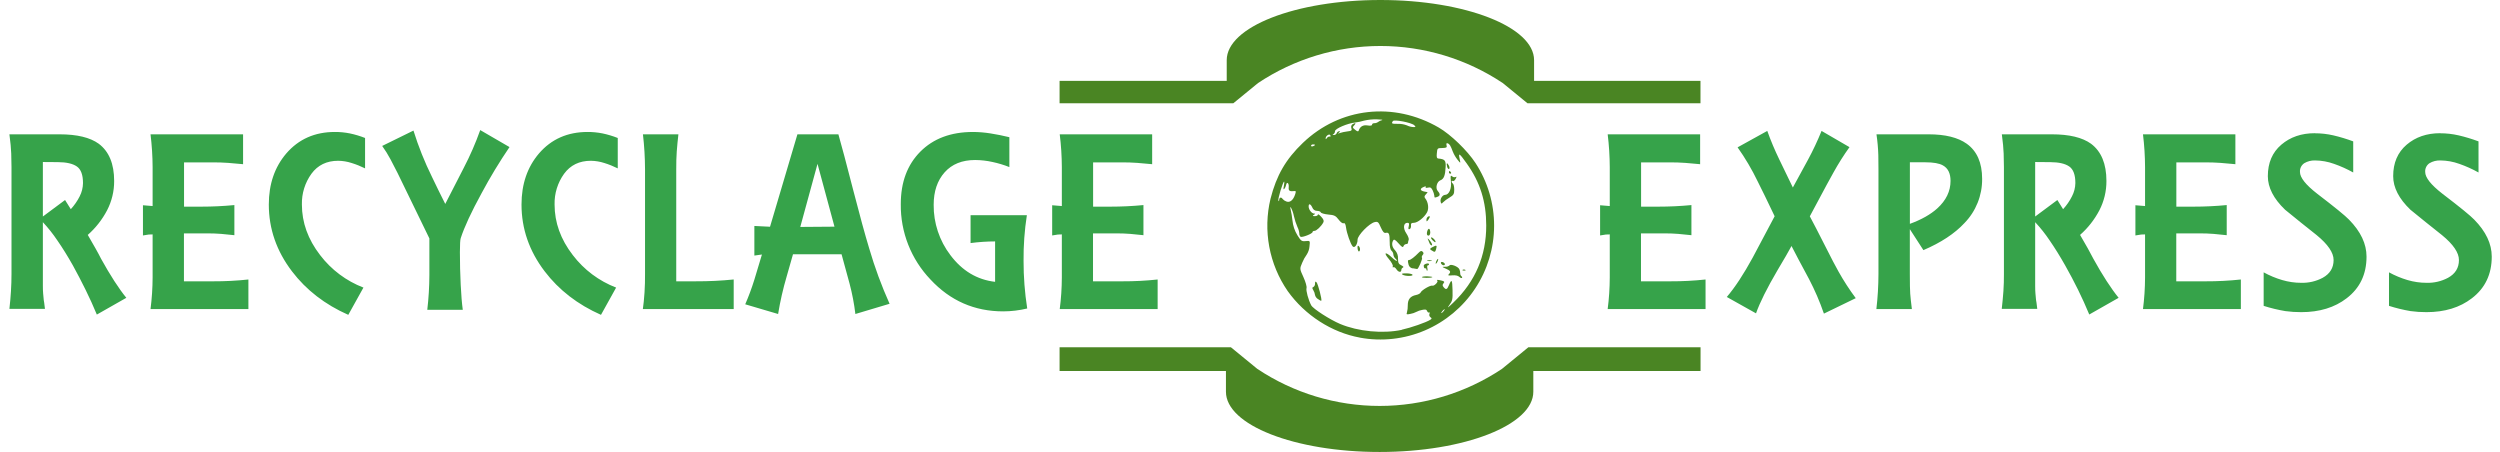
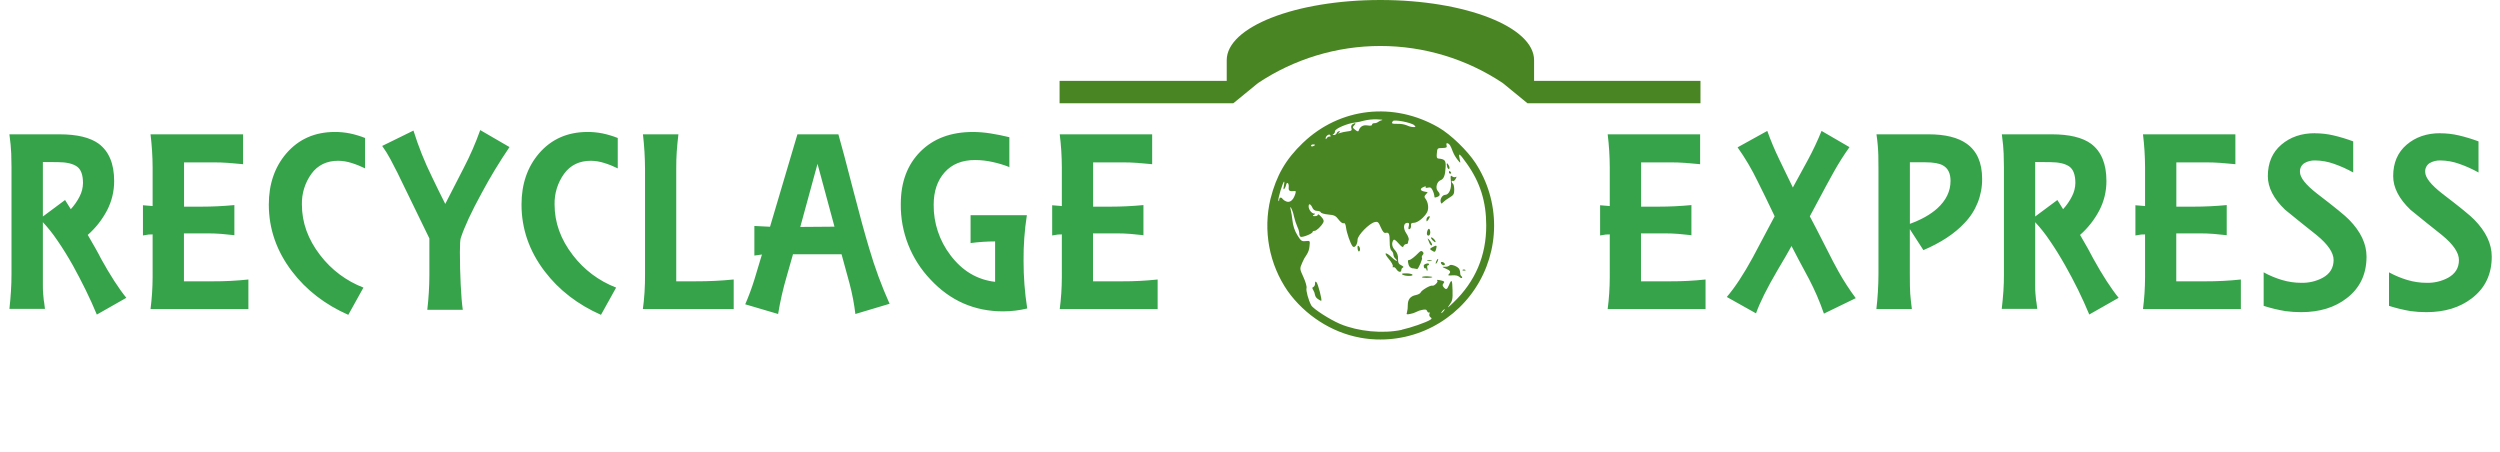
<svg xmlns="http://www.w3.org/2000/svg" width="177" height="32" viewBox="0 0 177 32" fill="none">
-   <path fill-rule="evenodd" clip-rule="evenodd" d="M75.018 24.588H87.15L89.017 26.116C91.584 27.827 94.597 28.74 97.679 28.74C100.761 28.74 103.774 27.827 106.34 26.116L108.206 24.588H120.399V26.269H108.559V27.738C108.559 30.088 103.687 32 97.678 32C91.669 32 86.797 30.093 86.797 27.738V26.269H75.018V24.588Z" fill="#4A8523" />
  <path fill-rule="evenodd" clip-rule="evenodd" d="M97.732 0C103.74 2.62645e-07 108.613 1.906 108.613 4.259V5.727H120.394V7.311H108.145L106.394 5.878C103.827 4.169 100.814 3.256 97.732 3.256C94.651 3.256 91.638 4.169 89.071 5.878L87.32 7.311H75.018V5.727H86.852V4.259C86.852 1.908 91.723 -2.62645e-07 97.732 0Z" fill="#4A8523" />
  <path d="M96.278 23.902C94.285 23.54 92.388 22.317 91.171 20.611C90.52 19.669 90.075 18.6 89.865 17.473C89.655 16.347 89.684 15.188 89.952 14.074C90.374 12.415 91.033 11.276 92.244 10.116C94.864 7.607 98.67 7.178 101.866 9.032C102.712 9.524 103.885 10.654 104.464 11.54C105.328 12.861 105.787 14.408 105.783 15.988C105.779 17.569 105.312 19.113 104.44 20.429C103.569 21.746 102.33 22.777 100.88 23.395C99.429 24.013 97.829 24.191 96.278 23.905V23.902ZM99.244 23.344C99.882 23.207 100.985 22.823 101.266 22.639C101.383 22.56 101.383 22.533 101.276 22.461C101.24 22.435 101.214 22.398 101.201 22.356C101.188 22.313 101.189 22.268 101.205 22.226C101.237 22.14 101.227 22.093 101.181 22.122C101.135 22.15 101.072 22.106 101.042 22.025C100.998 21.908 100.913 21.892 100.679 21.943C100.54 21.968 100.406 22.014 100.281 22.08C100.151 22.148 100.012 22.195 99.868 22.221C99.593 22.28 99.557 22.268 99.61 22.13C99.654 21.96 99.675 21.785 99.671 21.609C99.671 21.192 99.852 20.967 100.257 20.886C100.41 20.856 100.556 20.776 100.582 20.708C100.644 20.547 101.267 20.18 101.403 20.226C101.539 20.272 101.845 19.959 101.764 19.873C101.683 19.788 101.822 19.805 102.094 19.873C102.263 19.919 102.286 19.958 102.2 20.06C102.114 20.162 102.121 20.225 102.209 20.332C102.379 20.536 102.454 20.507 102.586 20.188C102.777 19.728 102.82 19.79 102.84 20.548C102.857 21.188 102.832 21.3 102.614 21.597C102.427 21.851 102.497 21.808 102.907 21.413C104.456 19.924 105.229 18.106 105.225 15.959C105.225 14.273 104.792 12.903 103.848 11.578C103.325 10.842 103.24 10.784 103.34 11.235C103.417 11.587 103.417 11.587 103.191 11.305C103.055 11.133 102.945 10.943 102.861 10.741C102.703 10.309 102.627 10.191 102.494 10.145C102.41 10.117 102.384 10.163 102.417 10.286C102.457 10.439 102.417 10.47 102.143 10.478C101.752 10.488 101.765 10.478 101.726 10.881C101.703 11.116 101.726 11.213 101.834 11.224C102.296 11.269 102.372 11.354 102.351 11.812C102.322 12.429 102.227 12.671 101.98 12.765C101.732 12.859 101.606 13.315 101.795 13.526C101.985 13.738 101.964 13.861 101.78 13.932C101.574 14.012 101.553 14.006 101.553 13.867C101.534 13.735 101.494 13.607 101.436 13.487C101.343 13.284 101.274 13.242 101.1 13.284C100.96 13.318 100.903 13.303 100.942 13.239C100.981 13.176 100.91 13.183 100.759 13.252C100.505 13.37 100.549 13.506 100.861 13.565C100.958 13.584 101.051 13.601 101.067 13.605C101.084 13.608 101.03 13.68 100.95 13.764C100.84 13.874 100.833 13.947 100.901 14.036C101.114 14.295 101.18 14.753 101.04 15.023C100.853 15.386 100.365 15.775 100.103 15.775C99.927 15.775 99.881 15.82 99.899 15.976C99.911 16.087 99.867 16.197 99.8 16.221C99.711 16.253 99.694 16.197 99.739 16.02C99.784 15.842 99.766 15.775 99.646 15.775C99.363 15.775 99.319 16.156 99.563 16.516C99.686 16.697 99.764 16.905 99.737 16.977C99.709 17.046 99.692 17.119 99.686 17.194C99.686 17.241 99.628 17.28 99.556 17.28C99.515 17.284 99.475 17.3 99.442 17.326C99.41 17.352 99.384 17.386 99.37 17.425C99.325 17.543 99.253 17.497 99.018 17.232C98.784 16.966 98.7 16.924 98.643 17.015C98.507 17.23 98.555 17.496 98.771 17.72C98.843 17.8 98.898 17.892 98.934 17.993C98.97 18.094 98.985 18.201 98.979 18.308C98.979 18.607 99.023 18.695 99.214 18.785C99.355 18.852 99.403 18.914 99.331 18.94C99.297 18.955 99.268 18.98 99.247 19.011C99.226 19.042 99.215 19.078 99.214 19.115C99.214 19.313 98.996 19.277 98.862 19.057C98.796 18.952 98.701 18.89 98.652 18.92C98.603 18.951 98.584 18.92 98.611 18.85C98.638 18.779 98.507 18.545 98.322 18.328C97.929 17.867 98.087 17.794 98.543 18.225C98.713 18.386 98.873 18.497 98.895 18.473C98.917 18.448 98.874 18.376 98.795 18.31C98.713 18.238 98.662 18.136 98.652 18.026C98.645 17.921 98.597 17.822 98.52 17.751C98.434 17.679 98.388 17.462 98.391 17.139C98.391 16.559 98.34 16.434 98.113 16.486C97.996 16.517 97.901 16.417 97.761 16.099C97.595 15.714 97.549 15.676 97.329 15.725C96.946 15.808 96.119 16.657 96.115 16.968C96.115 17.321 95.898 17.603 95.763 17.438C95.611 17.255 95.353 16.515 95.3 16.116C95.269 15.871 95.216 15.772 95.131 15.805C95.047 15.838 94.897 15.712 94.77 15.542C94.569 15.276 94.462 15.223 94.041 15.189C93.769 15.162 93.532 15.094 93.512 15.035C93.492 14.976 93.374 14.929 93.249 14.929C93.175 14.93 93.103 14.908 93.043 14.866C92.983 14.824 92.938 14.764 92.913 14.694C92.789 14.422 92.647 14.384 92.652 14.624C92.652 14.84 92.87 15.117 93.034 15.119C93.138 15.119 93.136 15.139 93.023 15.211C92.911 15.284 92.924 15.303 93.094 15.304C93.211 15.304 93.305 15.257 93.305 15.197C93.305 15.137 93.412 15.204 93.539 15.344C93.713 15.532 93.752 15.639 93.687 15.757C93.538 16.03 93.209 16.344 93.066 16.344C92.991 16.344 92.928 16.382 92.928 16.428C92.928 16.545 92.19 16.832 92.078 16.764C92.048 16.732 92.024 16.694 92.009 16.652C91.994 16.61 91.988 16.566 91.991 16.522C91.976 16.368 91.933 16.219 91.863 16.081C91.756 15.832 91.672 15.574 91.611 15.31C91.569 15.098 91.499 14.892 91.401 14.699C91.346 14.64 91.335 14.678 91.373 14.803C91.432 15.068 91.476 15.337 91.505 15.607C91.541 15.98 91.661 16.339 91.857 16.658C92.109 17.061 92.162 17.099 92.443 17.069C92.758 17.038 92.758 17.038 92.712 17.448C92.695 17.651 92.63 17.846 92.52 18.018C92.388 18.2 92.279 18.397 92.195 18.605C92.013 19.03 92.013 19.03 92.285 19.625C92.438 19.962 92.532 20.298 92.502 20.396C92.449 20.561 92.635 21.246 92.834 21.616C92.965 21.863 94.157 22.63 94.879 22.935C96.156 23.471 97.905 23.64 99.253 23.352L99.244 23.344ZM93.311 21.173C93.208 21.11 93.134 21.009 93.104 20.892C93.089 20.773 93.049 20.659 92.987 20.556C92.893 20.398 92.893 20.349 92.987 20.321C93.026 20.295 93.058 20.259 93.078 20.216C93.099 20.173 93.108 20.126 93.104 20.079C93.104 19.932 93.132 19.907 93.209 19.985C93.315 20.091 93.611 21.228 93.549 21.291C93.531 21.308 93.423 21.259 93.314 21.173H93.311ZM100.672 19.616C100.695 19.58 100.879 19.557 101.081 19.566C101.284 19.574 101.433 19.599 101.406 19.623C101.336 19.695 100.628 19.686 100.672 19.616ZM103.314 19.599C103.226 19.513 103.045 19.475 102.82 19.495C102.554 19.52 102.491 19.502 102.57 19.422C102.742 19.25 102.698 19.163 102.372 19.023C102.07 18.891 102.07 18.89 102.321 18.886C102.431 18.895 102.54 18.861 102.628 18.793C102.705 18.668 103.227 18.866 103.32 19.057C103.363 19.149 103.385 19.25 103.384 19.353C103.382 19.391 103.388 19.43 103.403 19.466C103.418 19.501 103.441 19.533 103.47 19.558C103.521 19.595 103.538 19.65 103.507 19.676C103.477 19.702 103.39 19.676 103.314 19.595V19.599ZM99.301 19.447C99.197 19.38 99.264 19.355 99.553 19.354C99.77 19.354 99.972 19.395 100.004 19.447C100.079 19.564 99.489 19.564 99.301 19.447ZM100.989 19.07C100.989 19.018 100.957 18.986 100.919 18.999C100.847 19.024 100.801 18.946 100.801 18.799C100.801 18.753 100.886 18.694 100.989 18.666C101.092 18.639 101.176 18.656 101.176 18.703C101.176 18.725 101.168 18.747 101.152 18.763C101.136 18.779 101.114 18.788 101.092 18.788C101.045 18.788 101.029 18.872 101.056 18.976C101.083 19.079 101.079 19.163 101.047 19.163C101.016 19.163 100.989 19.121 100.989 19.07ZM103.547 19.107C103.574 19.091 103.605 19.082 103.636 19.081C103.668 19.08 103.699 19.086 103.728 19.1C103.801 19.13 103.779 19.152 103.67 19.157C103.561 19.161 103.517 19.139 103.553 19.107H103.547ZM100.037 19.004C99.968 18.997 99.902 18.971 99.848 18.927C99.794 18.884 99.754 18.826 99.733 18.759C99.657 18.47 99.663 18.407 99.768 18.407C99.874 18.407 100.155 18.188 100.438 17.895C100.571 17.757 100.642 17.739 100.723 17.82C100.804 17.901 100.805 17.961 100.723 18.055C100.663 18.127 100.642 18.214 100.676 18.247C100.74 18.311 100.413 19.07 100.331 19.047C100.305 19.04 100.173 19.017 100.036 18.995L100.037 19.004ZM102.079 18.721C101.962 18.603 102.014 18.507 102.157 18.562C102.234 18.591 102.297 18.654 102.297 18.699C102.297 18.798 102.168 18.811 102.079 18.721ZM101.644 18.642C101.657 18.558 101.687 18.477 101.735 18.407C101.785 18.329 101.826 18.308 101.826 18.36C101.814 18.444 101.782 18.524 101.735 18.595C101.685 18.672 101.644 18.694 101.644 18.642ZM101.058 18.44C101.15 18.415 101.247 18.415 101.339 18.44C101.431 18.463 101.378 18.484 101.222 18.487C101.066 18.489 100.994 18.469 101.057 18.443L101.058 18.44ZM96.182 17.789C96.132 17.71 96.108 17.619 96.112 17.526C96.112 17.388 96.14 17.363 96.214 17.438C96.244 17.474 96.266 17.516 96.278 17.562C96.29 17.607 96.292 17.654 96.284 17.701C96.266 17.789 96.221 17.827 96.182 17.789ZM101.349 17.725C101.209 17.631 101.219 17.608 101.433 17.49C101.719 17.341 101.75 17.358 101.678 17.631C101.617 17.866 101.574 17.874 101.349 17.72V17.725ZM101.206 17.208C101.178 17.128 101.146 17.049 101.11 16.973C101.016 16.798 101.171 16.927 101.309 17.137C101.395 17.268 101.418 17.373 101.364 17.373C101.31 17.373 101.239 17.299 101.206 17.208ZM101.412 16.998C101.318 16.893 101.285 16.808 101.338 16.808C101.455 16.808 101.69 17.078 101.628 17.141C101.602 17.166 101.511 17.101 101.412 16.998ZM101.047 16.638C100.972 16.521 101.093 16.146 101.187 16.204C101.281 16.263 101.294 16.595 101.187 16.664C101.165 16.678 101.139 16.684 101.114 16.679C101.088 16.674 101.066 16.66 101.051 16.638H101.047ZM100.992 15.569C100.991 15.527 100.999 15.485 101.015 15.447C101.032 15.409 101.058 15.375 101.09 15.348C101.255 15.244 101.277 15.348 101.132 15.546C101.015 15.705 100.995 15.707 100.992 15.569ZM101.998 14.288C101.946 14.083 102.126 13.801 102.313 13.796C102.59 13.791 102.781 13.363 102.726 12.856C102.685 12.44 102.697 12.386 102.814 12.485C102.846 12.515 102.886 12.535 102.93 12.543C102.973 12.552 103.017 12.548 103.058 12.532C103.138 12.482 103.138 12.517 103.058 12.667C103 12.779 102.91 12.845 102.861 12.814C102.812 12.784 102.772 12.801 102.772 12.853C102.775 12.884 102.786 12.913 102.802 12.94C102.818 12.966 102.84 12.989 102.866 13.006C102.917 13.037 102.96 13.227 102.96 13.426C102.96 13.745 102.917 13.814 102.608 13.999C102.443 14.093 102.289 14.207 102.151 14.338C102.064 14.444 102.033 14.437 101.999 14.292L101.998 14.288ZM102.585 12.201C102.585 12.149 102.603 12.107 102.627 12.107C102.65 12.107 102.694 12.149 102.725 12.201C102.757 12.252 102.739 12.295 102.684 12.295C102.659 12.295 102.634 12.286 102.615 12.268C102.596 12.251 102.585 12.226 102.585 12.201ZM102.459 11.805C102.386 11.528 102.452 11.481 102.576 11.718C102.634 11.825 102.642 11.93 102.595 11.96C102.548 11.989 102.487 11.919 102.458 11.805H102.459ZM102.209 22.029C102.274 21.951 102.305 21.888 102.28 21.888C102.214 21.92 102.158 21.969 102.116 22.029C102.052 22.106 102.021 22.17 102.046 22.17C102.072 22.17 102.146 22.106 102.209 22.029ZM91.688 13.787C91.76 13.58 91.756 13.514 91.67 13.525C91.308 13.571 91.214 13.513 91.241 13.259C91.272 12.964 91.105 12.823 91.055 13.101C91.037 13.202 90.993 13.297 90.928 13.377C90.865 13.439 90.854 13.37 90.898 13.165C90.933 12.997 90.941 12.859 90.915 12.859C90.831 12.859 90.462 14.08 90.51 14.2C90.538 14.269 90.56 14.25 90.565 14.153C90.573 13.969 90.715 13.933 90.811 14.088C90.882 14.169 90.972 14.23 91.074 14.265C91.321 14.361 91.551 14.181 91.688 13.787ZM93.104 10.262C93.104 10.24 93.041 10.224 92.964 10.224C92.886 10.224 92.823 10.265 92.823 10.316C92.823 10.366 92.886 10.381 92.964 10.352C93.041 10.323 93.104 10.282 93.104 10.262ZM94.066 9.674C94.107 9.668 94.148 9.665 94.189 9.665C94.218 9.665 94.215 9.62 94.181 9.566C94.108 9.448 93.855 9.627 93.857 9.794C93.857 9.87 93.877 9.869 93.927 9.794C93.958 9.739 94.007 9.698 94.066 9.676V9.674ZM94.639 9.43C94.653 9.392 94.676 9.36 94.707 9.335C94.738 9.31 94.775 9.295 94.814 9.29C94.899 9.29 94.893 9.32 94.794 9.393C94.694 9.466 94.691 9.48 94.841 9.424C95.017 9.367 95.198 9.328 95.382 9.306C95.688 9.271 95.734 9.238 95.678 9.071C95.659 9.025 95.655 8.974 95.668 8.926C95.681 8.878 95.709 8.835 95.748 8.804C95.959 8.67 96.04 8.71 95.882 8.869C95.746 9.005 95.752 9.034 95.945 9.191C96.088 9.309 96.169 9.329 96.192 9.254C96.287 8.959 96.507 8.83 96.822 8.881C97.028 8.915 97.142 8.896 97.142 8.827C97.142 8.757 97.218 8.721 97.311 8.721C97.404 8.721 97.494 8.691 97.569 8.636C97.651 8.574 97.745 8.529 97.846 8.506C97.949 8.481 97.78 8.455 97.469 8.449C97.17 8.442 96.87 8.473 96.578 8.54C96.375 8.601 96.167 8.646 95.956 8.673C95.398 8.73 94.516 9.109 94.516 9.29C94.517 9.333 94.507 9.375 94.486 9.413C94.466 9.451 94.436 9.483 94.399 9.505C94.324 9.534 94.338 9.555 94.435 9.56C94.479 9.56 94.522 9.548 94.559 9.524C94.595 9.5 94.625 9.466 94.643 9.426L94.639 9.43ZM100.137 8.871C99.943 8.681 98.707 8.439 98.612 8.574C98.495 8.753 98.529 8.771 98.976 8.769C99.192 8.763 99.407 8.8 99.609 8.877C99.743 8.944 99.889 8.984 100.038 8.995C100.241 9.003 100.253 8.987 100.132 8.869L100.137 8.871Z" fill="#4A8523" />
  <path fill-rule="evenodd" clip-rule="evenodd" d="M57.88 11.601L56.66 16.067L59.081 16.048L57.88 11.601ZM135.22 11.49V15.848C136.033 15.552 136.68 15.188 137.16 14.754C137.786 14.186 138.098 13.537 138.098 12.807C138.098 12.275 137.919 11.91 137.561 11.712C137.303 11.564 136.884 11.49 136.306 11.49H135.22ZM3.035 11.471V15.329L4.606 14.161L5.013 14.81C5.264 14.537 5.475 14.232 5.642 13.901C5.791 13.61 5.872 13.288 5.876 12.961C5.876 12.379 5.731 11.987 5.441 11.786C5.151 11.585 4.705 11.482 4.101 11.479L3.035 11.471ZM144.09 11.471V15.329L145.661 14.161L146.067 14.81C146.318 14.538 146.529 14.232 146.695 13.901C146.847 13.611 146.93 13.289 146.936 12.961C146.936 12.379 146.791 11.987 146.502 11.786C146.213 11.585 145.766 11.483 145.162 11.48L144.09 11.471ZM75.029 9.51H81.573V11.625C81.221 11.588 80.876 11.558 80.518 11.532C80.159 11.506 79.814 11.496 79.463 11.496H77.392V14.631H78.611C79.401 14.631 80.182 14.594 80.956 14.519V16.652C80.649 16.616 80.337 16.584 80.018 16.559C79.699 16.535 79.388 16.523 79.067 16.523H77.385V19.917H79.466C80.299 19.92 81.132 19.877 81.961 19.788V21.884H75.029C75.126 21.144 75.175 20.398 75.178 19.651V16.596C75.067 16.596 74.975 16.596 74.9 16.605C74.827 16.615 74.691 16.632 74.494 16.67V14.532L75.178 14.588V11.842C75.175 11.062 75.126 10.283 75.029 9.51ZM56.457 9.51H59.358C59.568 10.239 59.92 11.562 60.413 13.479C60.87 15.248 61.245 16.619 61.54 17.592C61.931 18.929 62.413 20.237 62.982 21.507L60.561 22.231C60.475 21.511 60.339 20.798 60.154 20.097C59.896 19.17 59.705 18.471 59.582 18.001H56.144C56.095 18.149 55.947 18.669 55.7 19.56C55.441 20.436 55.238 21.328 55.09 22.231L52.762 21.544C53.009 20.975 53.225 20.393 53.409 19.801C53.483 19.577 53.662 18.983 53.945 18.019L53.409 18.094V15.998L54.518 16.053L56.457 9.51ZM45.517 9.51H48.031C47.982 9.93 47.944 10.332 47.914 10.725C47.884 11.117 47.878 11.538 47.878 11.995V19.916H49.285C50.173 19.919 51.062 19.876 51.946 19.787V21.883H45.514C45.563 21.549 45.602 21.157 45.632 20.708C45.66 20.258 45.672 19.827 45.668 19.415V11.977C45.665 11.153 45.616 10.329 45.52 9.51H45.517ZM10.668 9.51H17.21V11.625C16.865 11.588 16.514 11.557 16.155 11.532C15.797 11.507 15.451 11.496 15.1 11.496H13.03V14.631H14.25C15.038 14.631 15.82 14.594 16.594 14.519V16.652C16.287 16.616 15.975 16.584 15.656 16.559C15.338 16.535 15.026 16.523 14.704 16.523H13.023V19.917H15.092C15.926 19.92 16.759 19.877 17.587 19.788V21.884H10.657C10.752 21.144 10.802 20.398 10.805 19.651V16.596C10.695 16.596 10.602 16.596 10.528 16.605C10.454 16.615 10.319 16.632 10.121 16.67V14.532L10.805 14.588V11.842C10.802 11.061 10.752 10.28 10.657 9.505L10.668 9.51ZM0.671 9.51H4.218C5.451 9.51 6.375 9.732 6.991 10.177C7.718 10.722 8.082 11.6 8.082 12.812C8.086 13.535 7.914 14.248 7.582 14.889C7.236 15.549 6.772 16.14 6.214 16.632C6.423 16.992 6.608 17.314 6.768 17.597C6.929 17.881 7.058 18.124 7.156 18.321C7.478 18.902 7.79 19.428 8.094 19.898C8.398 20.368 8.682 20.764 8.944 21.085L6.856 22.272C6.61 21.679 6.345 21.095 6.061 20.52C5.778 19.945 5.478 19.369 5.161 18.793C4.792 18.139 4.426 17.549 4.061 17.023C3.754 16.565 3.411 16.133 3.035 15.73V20.228C3.035 20.456 3.042 20.64 3.054 20.775C3.067 20.862 3.075 20.96 3.082 21.072C3.089 21.191 3.104 21.308 3.128 21.425C3.141 21.561 3.159 21.709 3.183 21.87H0.666C0.715 21.436 0.752 21.017 0.776 20.608C0.801 20.199 0.814 19.798 0.814 19.402L0.814 11.823C0.814 11.539 0.807 11.221 0.795 10.868C0.783 10.515 0.74 10.061 0.666 9.505L0.671 9.51ZM151.723 9.51H158.265V11.625C157.92 11.588 157.568 11.557 157.21 11.532C156.851 11.507 156.506 11.496 156.154 11.496H154.085V14.631H155.307C156.095 14.631 156.876 14.594 157.652 14.519V16.652C157.343 16.616 157.032 16.584 156.714 16.559C156.395 16.535 156.082 16.523 155.762 16.523H154.08V19.917H156.158C156.991 19.92 157.824 19.877 158.653 19.788V21.884H151.723C151.818 21.144 151.867 20.398 151.87 19.651V16.596C151.759 16.596 151.667 16.596 151.594 16.605C151.52 16.615 151.384 16.632 151.187 16.67V14.532L151.87 14.588V11.842C151.867 11.062 151.818 10.284 151.723 9.51ZM141.724 9.51H145.273C146.504 9.51 147.428 9.732 148.045 10.177C148.772 10.722 149.135 11.6 149.135 12.812C149.139 13.535 148.968 14.248 148.636 14.889C148.29 15.549 147.827 16.14 147.269 16.632C147.479 16.992 147.664 17.314 147.823 17.597C147.983 17.881 148.112 18.122 148.211 18.321C148.531 18.902 148.844 19.427 149.149 19.898C149.455 20.369 149.738 20.765 149.999 21.085L147.92 22.267C147.674 21.674 147.409 21.09 147.126 20.514C146.842 19.938 146.539 19.365 146.216 18.794C145.845 18.139 145.479 17.549 145.116 17.023C144.809 16.565 144.466 16.133 144.09 15.73V20.228C144.09 20.456 144.096 20.64 144.109 20.775C144.121 20.862 144.13 20.96 144.136 21.072C144.143 21.191 144.159 21.308 144.183 21.425C144.195 21.561 144.214 21.709 144.238 21.87H141.724C141.774 21.436 141.811 21.017 141.842 20.608C141.872 20.199 141.878 19.798 141.878 19.402V11.823C141.878 11.539 141.872 11.221 141.859 10.868C141.847 10.515 141.804 10.061 141.73 9.505L141.724 9.51ZM132.854 9.51H136.548C137.721 9.51 138.62 9.732 139.245 10.177C139.972 10.697 140.335 11.525 140.335 12.662C140.347 13.833 139.895 14.961 139.078 15.798C138.389 16.539 137.422 17.176 136.177 17.709L135.216 16.224V19.415C135.216 20.071 135.225 20.528 135.243 20.788C135.262 21.047 135.302 21.413 135.361 21.883H132.847C132.943 21.064 132.992 20.24 132.995 19.415V11.99C132.995 11.681 132.992 11.341 132.985 10.97C132.97 10.481 132.926 9.993 132.854 9.51ZM113.824 9.51H120.369V11.625C120.024 11.588 119.674 11.557 119.314 11.532C118.954 11.507 118.61 11.496 118.259 11.496H116.189V14.631H117.409C118.198 14.631 118.98 14.594 119.753 14.519V16.652C119.446 16.616 119.134 16.584 118.815 16.559C118.497 16.535 118.185 16.523 117.863 16.523H116.182V19.917H118.259C119.092 19.92 119.925 19.877 120.753 19.788V21.884H113.823C113.919 21.144 113.968 20.398 113.971 19.651V16.596C113.861 16.596 113.768 16.596 113.694 16.605C113.62 16.615 113.484 16.632 113.287 16.67V14.532L113.971 14.588V11.842C113.968 11.062 113.919 10.284 113.824 9.51ZM172.759 9.436C173.201 9.435 173.642 9.485 174.072 9.584C174.55 9.696 175.02 9.839 175.479 10.01V12.212C175.045 11.97 174.59 11.765 174.12 11.601C173.689 11.445 173.234 11.364 172.776 11.359C172.507 11.35 172.241 11.417 172.009 11.554C171.907 11.621 171.826 11.714 171.772 11.824C171.719 11.933 171.695 12.055 171.704 12.176C171.704 12.572 172.111 13.085 172.923 13.716C174.169 14.667 174.92 15.28 175.178 15.552C176.003 16.393 176.416 17.265 176.416 18.168C176.416 19.416 175.947 20.399 175.009 21.117C174.159 21.773 173.087 22.1 171.794 22.1C171.417 22.102 171.04 22.077 170.667 22.026C170.15 21.939 169.64 21.814 169.141 21.655V19.281C169.558 19.51 169.998 19.693 170.453 19.828C170.891 19.957 171.346 20.023 171.803 20.023C172.329 20.038 172.851 19.917 173.317 19.67C173.836 19.386 174.094 18.965 174.093 18.409C174.093 17.89 173.693 17.302 172.893 16.646C172.142 16.053 171.396 15.453 170.656 14.847C169.844 14.068 169.437 13.276 169.437 12.472C169.437 11.532 169.754 10.79 170.389 10.246C171.023 9.703 171.815 9.431 172.763 9.431L172.759 9.436ZM163.889 9.436C164.33 9.435 164.77 9.485 165.201 9.584C165.678 9.696 166.148 9.838 166.608 10.01V12.212C166.174 11.969 165.719 11.765 165.25 11.601C164.82 11.446 164.367 11.364 163.91 11.359C163.641 11.35 163.375 11.417 163.143 11.554C163.042 11.621 162.96 11.714 162.906 11.823C162.852 11.933 162.829 12.055 162.838 12.176C162.838 12.572 163.245 13.085 164.058 13.716C165.301 14.667 166.053 15.28 166.312 15.552C167.138 16.393 167.55 17.265 167.55 18.168C167.55 19.416 167.081 20.399 166.143 21.117C165.293 21.773 164.221 22.1 162.927 22.1C162.551 22.102 162.174 22.077 161.801 22.026C161.281 21.939 160.769 21.815 160.267 21.655V19.281C160.683 19.51 161.123 19.694 161.579 19.828C162.017 19.957 162.471 20.023 162.927 20.023C163.455 20.038 163.977 19.917 164.443 19.67C164.961 19.386 165.219 18.965 165.219 18.409C165.219 17.89 164.819 17.302 164.019 16.646C163.266 16.053 162.521 15.453 161.782 14.847C160.97 14.068 160.563 13.276 160.563 12.472C160.563 11.532 160.88 10.79 161.515 10.246C162.149 9.703 162.941 9.431 163.889 9.431V9.436ZM68.876 9.343C69.293 9.345 69.71 9.379 70.123 9.445C70.561 9.513 71.007 9.603 71.463 9.714V11.829C71.074 11.675 70.672 11.554 70.263 11.467C69.862 11.378 69.453 11.332 69.042 11.329C68.118 11.329 67.398 11.619 66.88 12.201C66.363 12.782 66.104 13.549 66.104 14.501C66.092 15.787 66.508 17.04 67.287 18.062C68.124 19.176 69.179 19.806 70.453 19.954V17.092C69.872 17.094 69.292 17.133 68.716 17.209V15.237H72.702C72.537 16.305 72.458 17.384 72.468 18.464C72.466 19.595 72.553 20.724 72.727 21.841C72.17 21.974 71.6 22.043 71.027 22.045C68.995 22.045 67.279 21.294 65.88 19.791C64.506 18.355 63.75 16.435 63.776 14.445C63.776 12.899 64.238 11.662 65.161 10.735C66.085 9.808 67.323 9.345 68.876 9.344V9.343ZM41.593 9.343C41.949 9.341 42.305 9.376 42.655 9.445C43.024 9.522 43.386 9.631 43.737 9.769V11.921C43.43 11.769 43.112 11.641 42.785 11.54C42.477 11.441 42.156 11.387 41.833 11.383C41.019 11.383 40.388 11.689 39.938 12.302C39.482 12.935 39.245 13.7 39.264 14.481C39.264 15.754 39.694 16.948 40.554 18.061C41.344 19.098 42.406 19.894 43.622 20.361L42.55 22.291C40.9 21.561 39.571 20.534 38.564 19.212C37.47 17.776 36.923 16.199 36.923 14.481C36.923 13.034 37.336 11.829 38.161 10.863C39.035 9.85 40.181 9.343 41.598 9.343H41.593ZM23.703 9.343C24.06 9.341 24.416 9.376 24.766 9.445C25.135 9.522 25.497 9.631 25.847 9.769V11.921C25.541 11.769 25.222 11.641 24.895 11.54C24.587 11.44 24.266 11.387 23.943 11.383C23.131 11.383 22.5 11.689 22.05 12.302C21.593 12.934 21.356 13.7 21.374 14.481C21.374 15.754 21.804 16.948 22.664 18.061C23.454 19.098 24.516 19.894 25.731 20.361L24.659 22.291C23.009 21.561 21.68 20.534 20.673 19.212C19.579 17.776 19.032 16.199 19.032 14.481C19.032 13.034 19.445 11.829 20.271 10.863C21.146 9.85 22.291 9.343 23.707 9.343H23.703ZM125.123 9.269C125.37 9.957 125.654 10.632 125.973 11.29C126.294 11.957 126.614 12.619 126.934 13.275L128.006 11.309C128.364 10.647 128.684 9.966 128.966 9.269L130.944 10.418C130.534 10.989 130.158 11.584 129.817 12.2C129.739 12.322 129.178 13.361 128.135 15.316C128.406 15.822 128.739 16.465 129.133 17.245C129.651 18.272 129.996 18.933 130.168 19.229C130.534 19.882 130.941 20.51 131.387 21.11L129.133 22.204C128.843 21.362 128.49 20.543 128.078 19.755C127.51 18.704 127.097 17.925 126.839 17.417C126.654 17.764 126.322 18.339 125.842 19.142C125.102 20.405 124.596 21.419 124.326 22.185L122.258 21.026C122.837 20.346 123.447 19.419 124.088 18.244L125.645 15.311C125.127 14.223 124.727 13.401 124.444 12.844C124.038 12.001 123.562 11.194 123.021 10.432L125.123 9.269ZM34.004 9.212L36.073 10.413C35.356 11.466 34.697 12.556 34.096 13.679C33.367 15.011 32.874 16.075 32.617 16.87C32.581 16.98 32.562 17.308 32.561 17.852C32.561 18.631 32.58 19.395 32.617 20.144C32.653 20.893 32.703 21.489 32.765 21.933H30.252C30.348 21.114 30.397 20.29 30.4 19.466V16.88L28.145 12.243C27.874 11.712 27.707 11.39 27.646 11.278C27.471 10.95 27.275 10.634 27.059 10.332L29.273 9.245C29.624 10.372 30.063 11.47 30.586 12.529C30.893 13.171 31.206 13.808 31.524 14.439C31.955 13.586 32.393 12.733 32.837 11.879C33.286 11.017 33.675 10.124 34.001 9.208L34.004 9.212Z" fill="#36A34A" />
</svg>